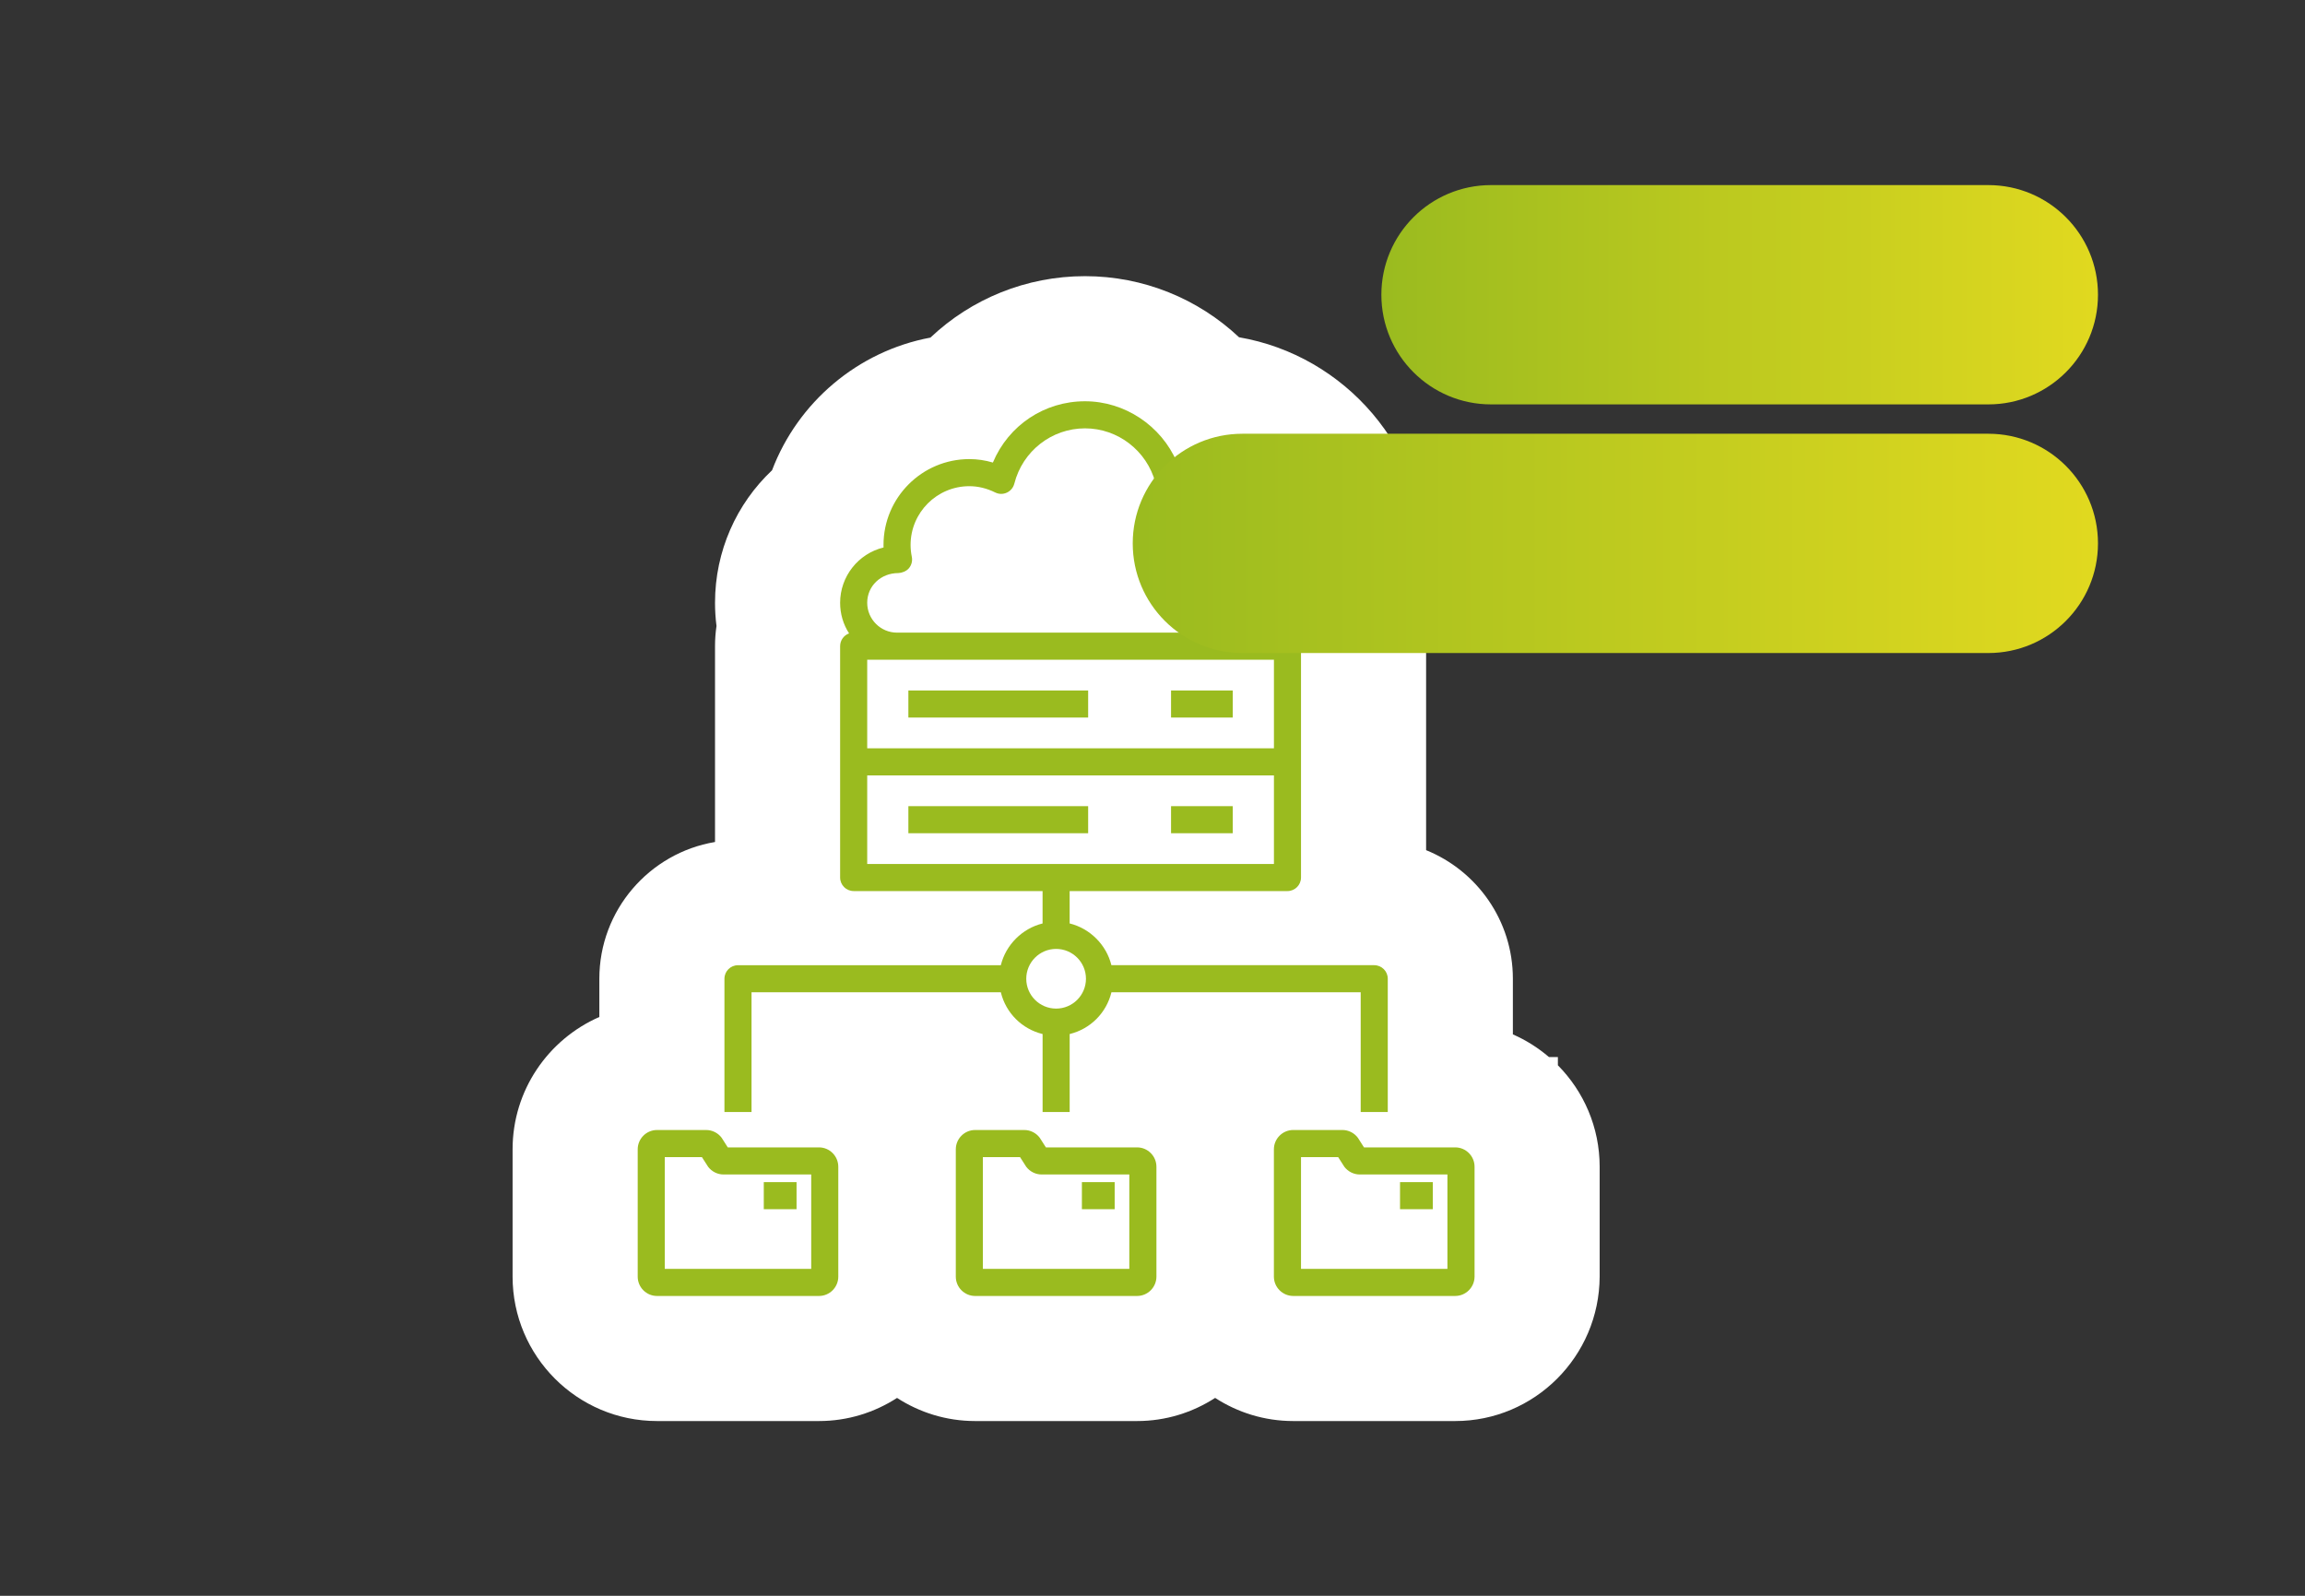
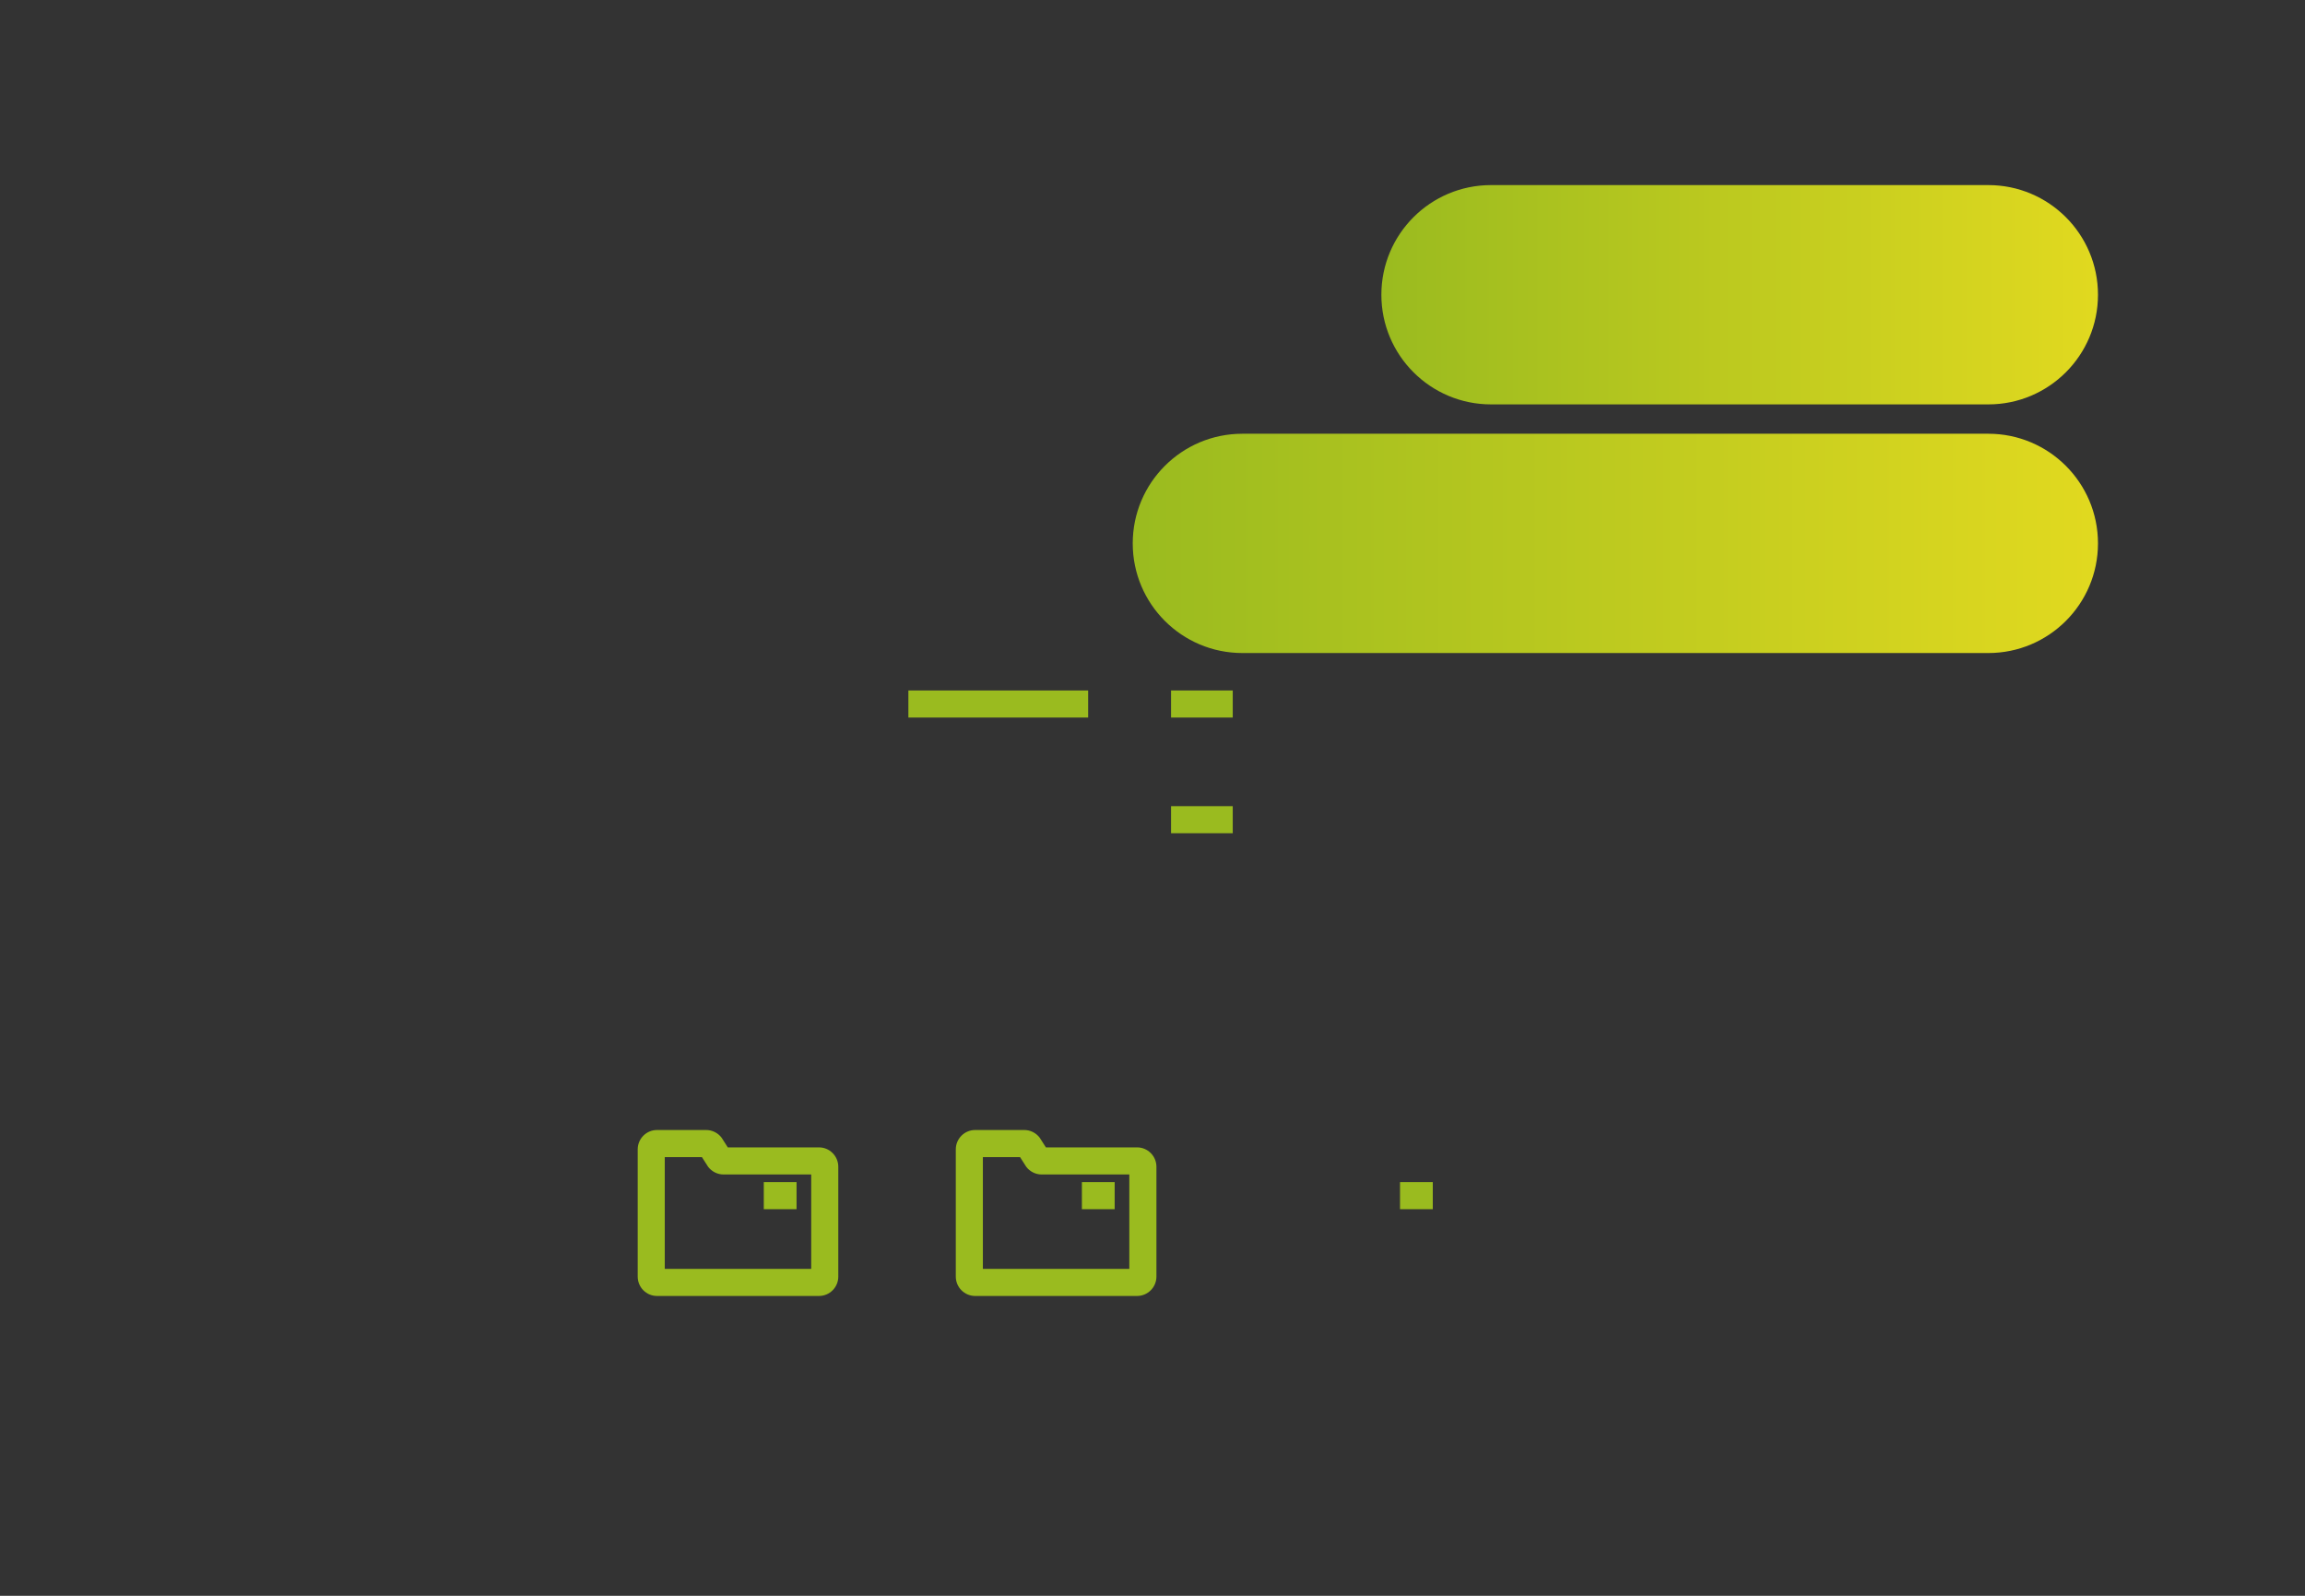
<svg xmlns="http://www.w3.org/2000/svg" version="1.1" x="0px" y="0px" width="184.252px" height="127.559px" viewBox="0 0 184.252 127.559" style="enable-background:new 0 0 184.252 127.559;" xml:space="preserve">
  <rect x="0" y="0" width="184.252" height="127.559" fill="#333333" stroke="none" />
  <style type="text/css">
	.st0{fill:#FFFFFF;}
	.st1{fill:#1C3359;}
	.st2{fill:url(#SVGID_1_);}
	.st3{fill:url(#SVGID_00000117647997919948952850000018110377691730099590_);}
	.st4{fill:url(#SVGID_00000167363044876589252810000009706392189173172927_);}
	.st5{fill:url(#SVGID_00000137125197082626736690000016461351328675666069_);}
	.st6{fill:url(#SVGID_00000018203486182636266210000013639894578666795671_);}
	.st7{fill:url(#SVGID_00000052786844486107118550000012788789333688521141_);}
	.st8{fill:#9ABB1F;}
	.st9{fill:url(#SVGID_00000083808610393538299180000014782783876170622596_);}
	.st10{fill:url(#SVGID_00000062888787847980500550000013595028764654177454_);}
	.st11{fill:url(#SVGID_00000178920250831899657820000010219057002501971614_);}
	.st12{fill:url(#SVGID_00000058566469959197427510000009574836150682472585_);}
	.st13{fill:url(#SVGID_00000119092451620456716790000018263385710451377855_);}
	.st14{fill:url(#SVGID_00000093138058179350123070000013675926008208324796_);}
	.st15{fill:url(#SVGID_00000180343822196996635940000004430202452506836402_);}
	.st16{fill:url(#SVGID_00000133529499233135071910000016148545678973906051_);}
	.st17{fill:url(#SVGID_00000083810255644413969410000005447190752034842815_);}
	.st18{fill:#B01A1A;}
	.st19{fill:url(#SVGID_00000075871398978785631950000005732877846543289984_);}
	.st20{fill:url(#SVGID_00000129918746153747337050000009694989873577249724_);}
	.st21{fill:url(#SVGID_00000154406243291955486140000008981091256800360864_);}
	.st22{fill:url(#SVGID_00000183237107027373308800000002485599750267992226_);}
	.st23{fill:url(#SVGID_00000167397284364042923240000013677594976528551074_);}
	.st24{fill:url(#SVGID_00000075162674431314462490000007113806858059592638_);}
	.st25{fill:url(#SVGID_00000031916779487729330790000003319440219466775701_);}
	.st26{fill:url(#SVGID_00000001627713633793527070000009777939669035658678_);}
	.st27{fill:url(#SVGID_00000119106733192373375880000014759378033054254518_);}
	.st28{fill:url(#SVGID_00000056400903178105891240000002042775762105678467_);}
	.st29{fill:url(#SVGID_00000104707323811986743640000002313623074182740097_);}
	.st30{fill:url(#SVGID_00000170273987906834881440000000387691611483516082_);}
	.st31{fill:url(#SVGID_00000082364916539109744770000014390645407198756785_);}
	.st32{fill:url(#SVGID_00000128475563797831350490000014786764460803851669_);}
	.st33{fill:url(#SVGID_00000025429939901990648070000014330581452829829039_);}
	.st34{fill:url(#SVGID_00000054264043469459934340000015127865102543758753_);}
	.st35{fill:url(#SVGID_00000145741405564297101440000008863782743576281254_);}
	.st36{fill:url(#SVGID_00000079466290184689294580000002537883172012008892_);}
	.st37{fill:url(#SVGID_00000129907874730955333730000008675759197199841449_);}
	.st38{fill:url(#SVGID_00000029749086416758492720000013527334808002102945_);}
	.st39{display:none;}
</style>
  <g id="Livello_1">
    <g>
-       <path class="st0" d="M124.531,85.154v-0.661h-0.717c-0.861-0.737-1.829-1.35-2.881-1.81v-4.449c0-4.646-2.873-8.632-6.936-10.277    V51.652c0-1.059-0.149-2.082-0.427-3.052c0.281-1.268,0.427-2.569,0.427-3.884c0-8.891-6.473-16.298-14.954-17.757    c-3.271-3.079-7.644-4.884-12.311-4.884c-4.7,0-9.087,1.814-12.358,4.911c-5.823,1.091-10.602,5.185-12.659,10.605    c-2.84,2.676-4.559,6.461-4.559,10.592c0,0.624,0.04,1.244,0.118,1.857c-0.078,0.528-0.118,1.066-0.118,1.61v15.655    c-5.24,0.877-9.247,5.444-9.247,10.93v3.057c-4.076,1.784-6.935,5.852-6.935,10.58v10.172c0,6.367,5.179,11.547,11.544,11.547    h12.946c2.3,0,4.44-0.684,6.242-1.848c1.802,1.164,3.942,1.848,6.242,1.848h12.945c2.298,0,4.437-0.684,6.239-1.849    c1.802,1.165,3.943,1.849,6.245,1.849h12.946c6.338,0,11.518-5.158,11.547-11.545v-8.784    C127.87,90.105,126.593,87.241,124.531,85.154z" />
      <g>
        <rect x="93.609" y="55.193" class="st8" width="4.932" height="2.164" />
        <rect x="72.612" y="55.193" class="st8" width="14.37" height="2.164" />
        <rect x="86.482" y="94.493" class="st8" width="2.62" height="2.164" />
        <rect x="93.609" y="64.44" class="st8" width="4.932" height="2.164" />
-         <rect x="72.612" y="64.44" class="st8" width="14.37" height="2.164" />
-         <path class="st8" d="M116.323,91.716h-7.291l-0.488-0.766c-0.29-0.391-0.752-0.624-1.237-0.624h-3.93     c-0.853,0-1.547,0.694-1.547,1.547v10.172c0,0.853,0.694,1.547,1.547,1.547h12.946c0.85,0,1.543-0.692,1.547-1.545v-8.784     C117.87,92.411,117.176,91.716,116.323,91.716z M115.701,101.427h-11.704v-8.934h2.97l0.497,0.777     c0.293,0.384,0.753,0.612,1.23,0.612h7.007V101.427z" />
        <path class="st8" d="M90.893,91.716h-7.288l-0.494-0.772c-0.29-0.387-0.751-0.617-1.233-0.617h-3.93     c-0.852,0-1.545,0.694-1.545,1.547v10.172c0,0.853,0.693,1.547,1.545,1.547h12.945c0.851,0,1.545-0.692,1.547-1.545v-8.784     C92.44,92.411,91.746,91.716,90.893,91.716z M90.273,101.427H78.567v-8.934h2.971l0.497,0.777     c0.292,0.384,0.751,0.612,1.229,0.612h7.009V101.427z" />
        <rect x="111.912" y="94.493" class="st8" width="2.619" height="2.164" />
        <path class="st8" d="M65.465,91.716h-7.289l-0.493-0.772c-0.291-0.387-0.753-0.617-1.234-0.617h-3.93     c-0.852,0-1.544,0.694-1.544,1.547v10.172c0,0.853,0.692,1.547,1.544,1.547h12.946c0.852,0,1.544-0.693,1.544-1.545v-8.784     C67.009,92.411,66.316,91.716,65.465,91.716z M64.845,101.427H53.139v-8.932h2.97l0.497,0.775     c0.293,0.384,0.753,0.612,1.23,0.612h7.009V101.427z" />
-         <path class="st8" d="M60.074,79.319h19.929c0.402,1.652,1.684,2.933,3.338,3.337v6.233h2.164v-6.233     c1.653-0.404,2.934-1.685,3.338-3.337h19.925v9.57h2.165V78.234c0-0.597-0.485-1.082-1.083-1.082H88.84     c-0.4-1.628-1.706-2.935-3.337-3.337v-2.587h17.412c0.597,0,1.082-0.485,1.082-1.083V51.652c0-0.598-0.485-1.083-1.082-1.083     h-1.462c1.625-1.517,2.544-3.613,2.544-5.853c0-4.421-3.597-8.018-8.018-8.018c-0.644,0-1.284,0.079-1.907,0.236     c-1.254-2.916-4.175-4.859-7.34-4.859c-3.246,0-6.111,1.915-7.365,4.899c-0.614-0.184-1.246-0.276-1.882-0.276     c-3.783,0-6.861,3.078-6.861,6.861c0,0.067,0.001,0.136,0.003,0.203c-2.023,0.492-3.471,2.318-3.471,4.421     c0,0.88,0.246,1.719,0.716,2.448c-0.417,0.15-0.716,0.551-0.716,1.02v18.493c0,0.598,0.485,1.083,1.082,1.083h15.101v2.59     c-1.629,0.401-2.936,1.708-3.337,3.337H58.991c-0.597,0-1.082,0.485-1.082,1.082v10.652h2.165V79.319z M71.809,45.808     c0.266-0.009,0.629-0.131,0.845-0.385c0.211-0.251,0.299-0.593,0.232-0.915c-0.064-0.31-0.098-0.629-0.098-0.948     c0-2.59,2.107-4.697,4.697-4.697c0.694,0,1.39,0.169,2.066,0.501c0.296,0.148,0.637,0.154,0.933,0.013     c0.297-0.137,0.514-0.397,0.596-0.716c0.66-2.603,2.984-4.421,5.652-4.421c2.622,0,4.935,1.781,5.625,4.335     c0.083,0.297,0.288,0.545,0.563,0.683c0.273,0.137,0.597,0.15,0.887,0.036c0.704-0.286,1.435-0.431,2.172-0.431     c3.228,0,5.854,2.626,5.854,5.854s-2.626,5.853-5.854,5.853H71.706c-1.315,0-2.385-1.071-2.385-2.388     C69.321,46.85,70.401,45.808,71.809,45.808z M69.321,52.734h32.512v7.082H69.321V52.734z M69.321,69.063v-7.082h32.512v7.082     H69.321z M84.421,75.851c1.315,0,2.386,1.07,2.386,2.386s-1.07,2.385-2.386,2.385s-2.386-1.069-2.386-2.385     S83.105,75.851,84.421,75.851z" />
        <rect x="61.054" y="94.493" class="st8" width="2.619" height="2.164" />
      </g>
      <g>
        <linearGradient id="SVGID_1_" gradientUnits="userSpaceOnUse" x1="110.421" y1="23.561" x2="167.704" y2="23.561">
          <stop offset="0" style="stop-color:#9ABB1F" />
          <stop offset="1" style="stop-color:#E1D91F" />
        </linearGradient>
        <path class="st2" d="M158.939,32.325h-39.753c-4.841,0-8.765-3.924-8.765-8.765s3.924-8.765,8.765-8.765h39.753     c4.841,0,8.765,3.924,8.765,8.765S163.78,32.325,158.939,32.325z" />
        <linearGradient id="SVGID_00000080182754028691861480000013915771320689796533_" gradientUnits="userSpaceOnUse" x1="90.546" y1="43.436" x2="167.704" y2="43.436">
          <stop offset="0" style="stop-color:#9ABB1F" />
          <stop offset="1" style="stop-color:#E1D91F" />
        </linearGradient>
        <path style="fill:url(#SVGID_00000080182754028691861480000013915771320689796533_);" d="M167.704,43.436     c0-4.841-3.924-8.765-8.765-8.765l0,0H99.311c-4.841,0-8.765,3.924-8.765,8.765S94.47,52.2,99.311,52.2h59.628     c4.839,0,8.763-3.922,8.765-8.761V43.436z" />
      </g>
    </g>
  </g>
  <g id="Livello_3" class="st39">
</g>
</svg>